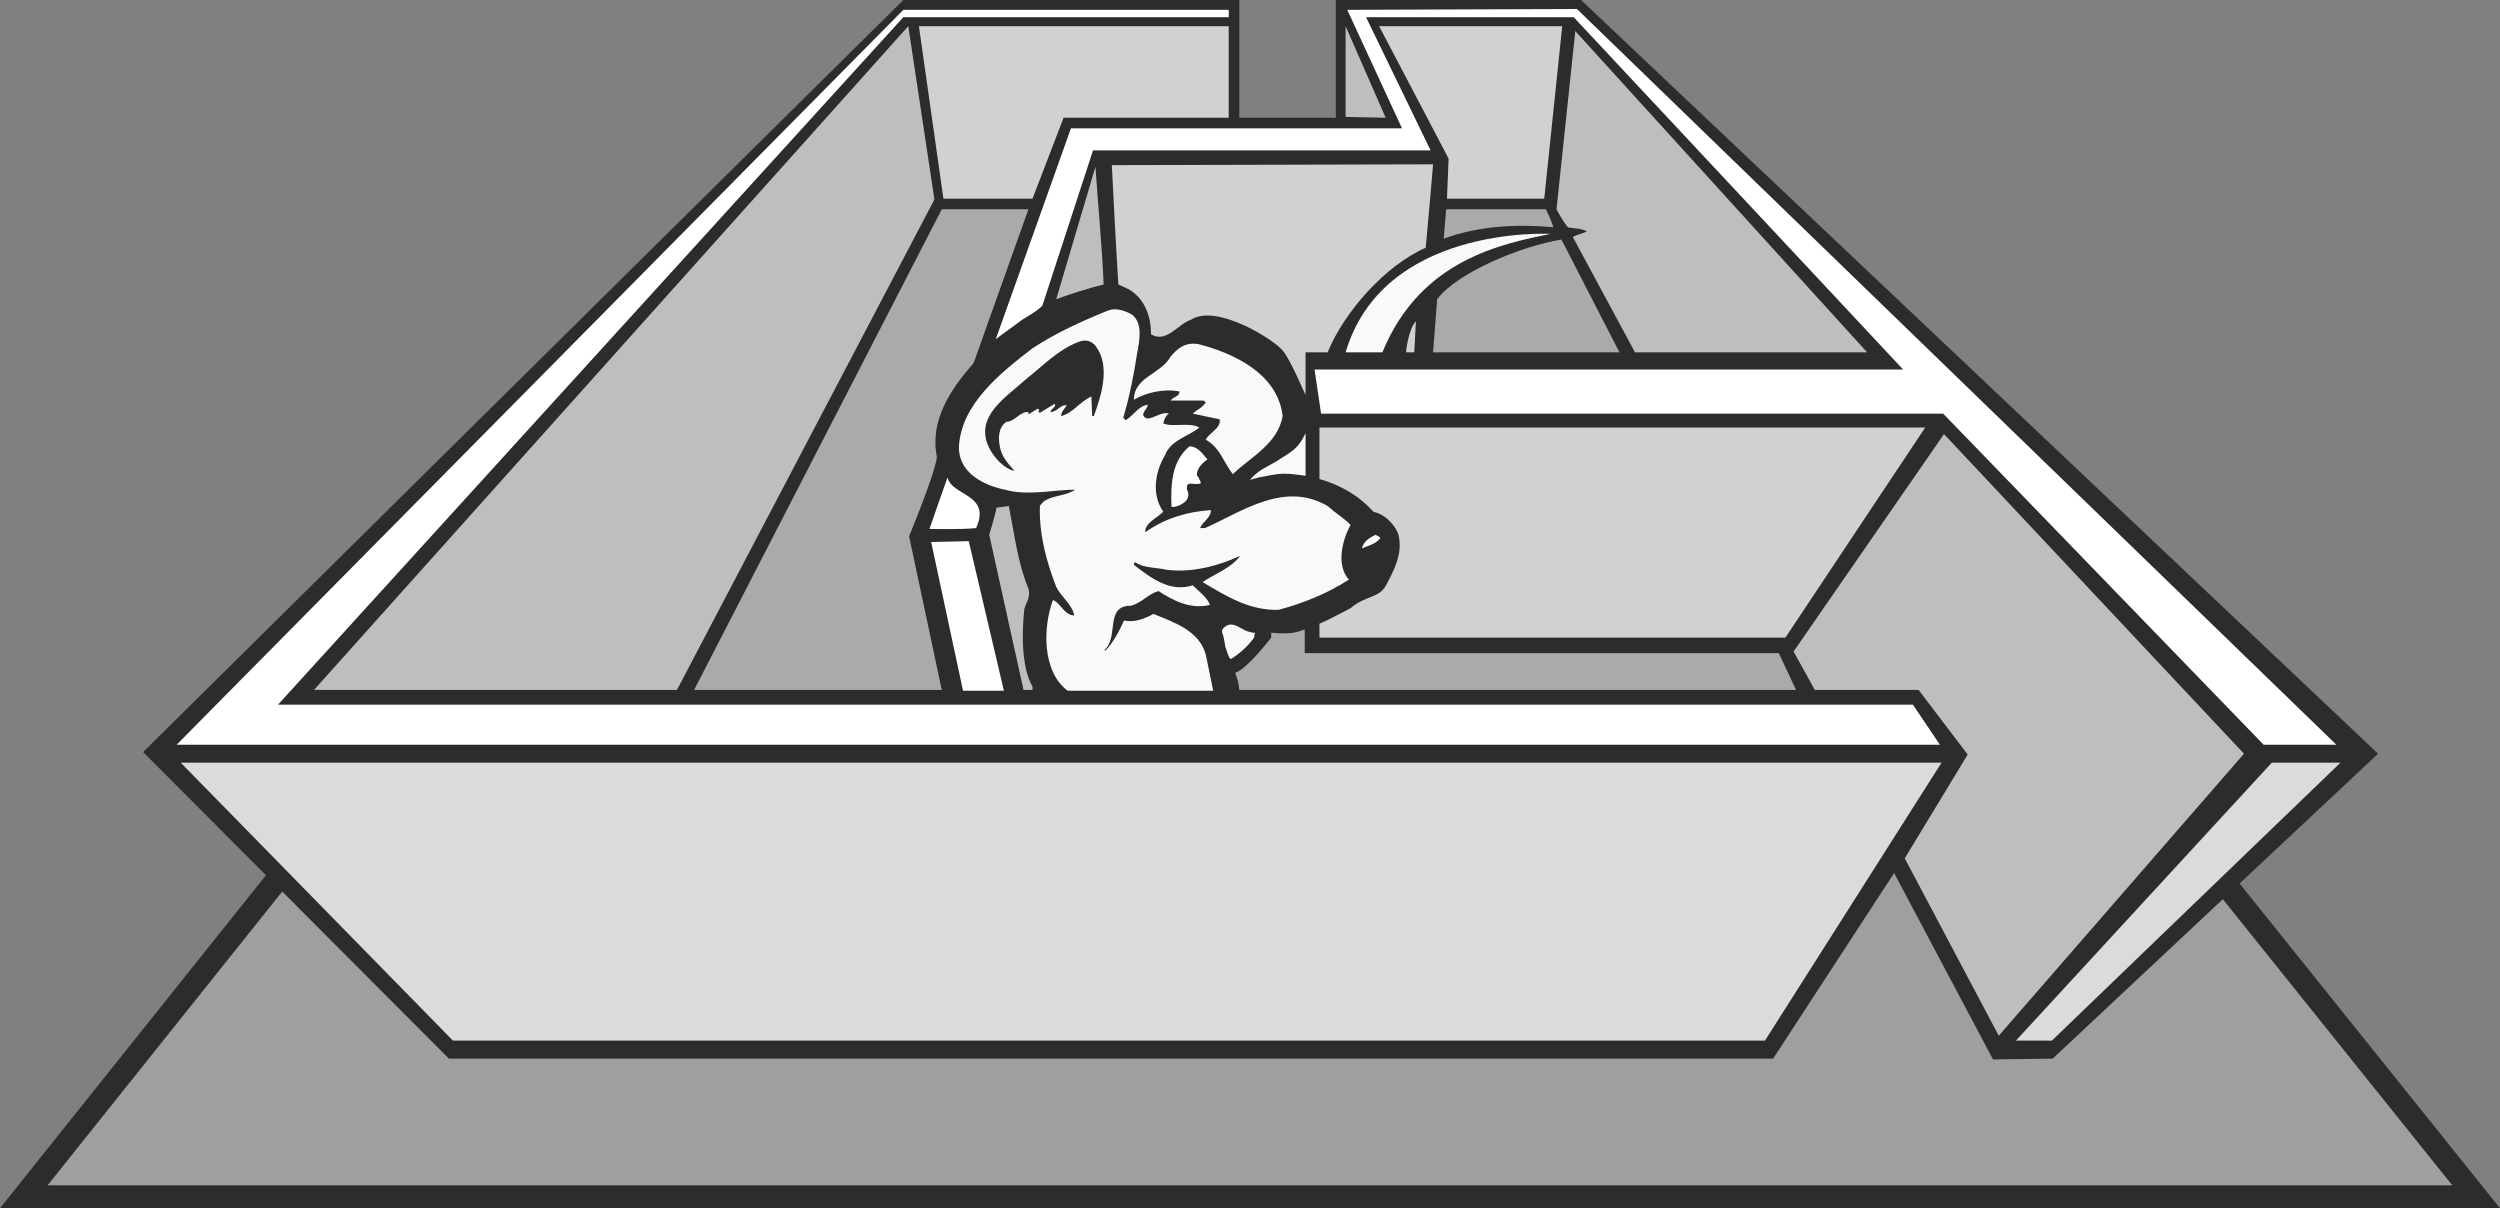
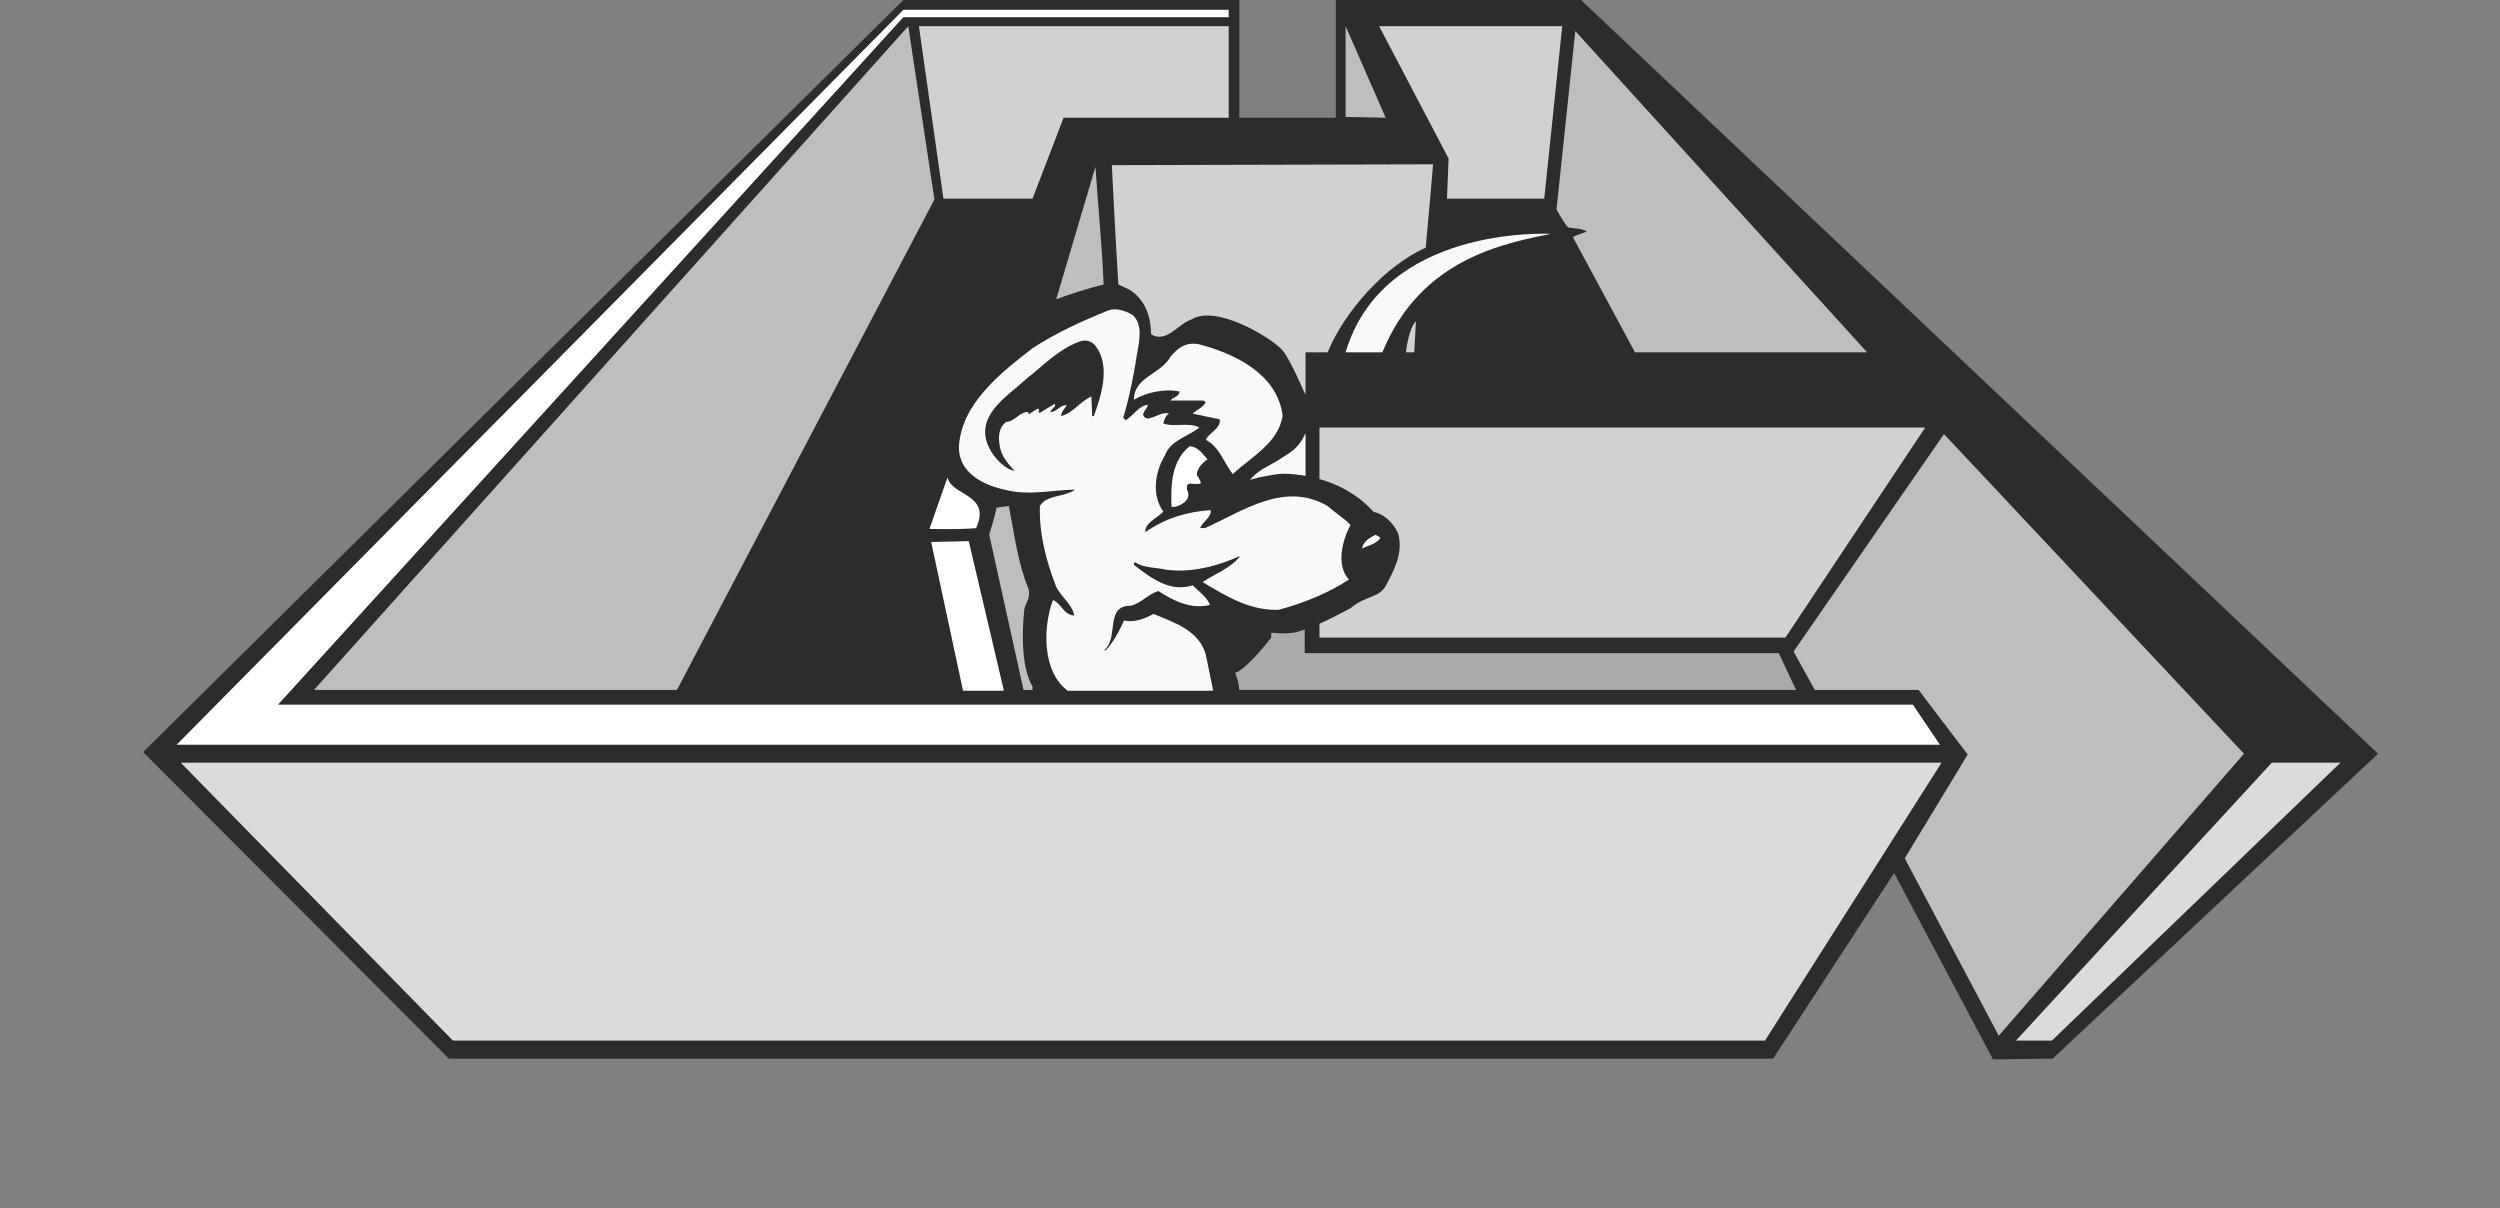
<svg xmlns="http://www.w3.org/2000/svg" height="141.888" viewBox="0 0 220.196 106.416" width="293.594">
  <rect x="0" y="0" width="220.196" height="106.416" fill="#808080" stroke="none" />
-   <path style="fill:#9e9fa1;stroke:#2d2c2b;stroke-width:2.016;stroke-miterlimit:10.433" d="m377.342 438.369 28.296 35.28h-216l27.432-34.344z" transform="translate(-187.543 -368.24)" />
  <path style="fill:#2d2c2b" d="M227.078 461.48h116.64l10.656-16.343 8.712 16.416 5.256-.072 28.656-26.856-70.2-66.384h-21.6v10.368h-8.496V368.24H267.11l-66.96 66.24z" transform="translate(-187.543 -368.24)" />
  <path style="fill:#d9dbdc" d="m358.55 435.417-15.552 24.48h-115.56l-23.976-24.48z" transform="translate(-187.543 -368.24)" />
  <path style="fill:#fff" d="M267.11 369.105h28.656v.648H267.11l-55.08 60.552h144l2.376 3.528H203.102z" transform="translate(-187.543 -368.24)" />
  <path style="fill:#fff" d="m272.87 415.905 3.096 13.176h-3.6l-2.808-13.104zm-1.872-5.616c.36 1.656 3.888 1.44 2.52 4.464-1.296.144-4.104.072-4.104.072s.792-2.304 1.584-4.536z" transform="translate(-187.543 -368.24)" />
  <path style="fill:#f9f9fa" d="M278.486 398.913c2.088-1.368 4.32-2.376 6.624-3.312.72-.288 1.512 0 2.16.36.936.792.648 2.232.432 3.384-.288 1.872-.648 3.744-1.224 5.688l.216.216c.72-.432 1.08-1.224 1.944-1.368 0 .432-.864.864-.072 1.224.648 0 1.296-.648 1.944-.432-.288.144-.432.504-.504.864.864.36 2.304-.144 3.168.36-.936.792-2.52 1.08-3.024 2.448-.936 1.584-1.152 3.528-.144 4.968-.576.576-1.656 1.008-1.584 1.8 1.728-1.224 3.672-1.8 5.76-1.944.072.648-.72 1.008-.936 1.584h.432c3.24-1.44 6.984-4.176 10.8-1.944.72.648 1.368 1.008 2.016 1.656-.72 1.368-1.296 3.528-.144 4.824-1.872 1.224-4.032 2.088-6.192 2.664-2.52.072-4.536-1.152-6.696-2.448 1.08-.72 2.52-1.224 3.312-2.304-1.872.864-4.248 1.512-6.48 1.224-.936-.216-2.016-.144-2.736-.648-.144 0-.144.072-.144.216 1.512 1.152 3.168 2.448 5.184 1.8.576.576 1.296 1.08 1.512 1.728-1.728.432-3.312-.432-4.536-1.224-.936.288-1.512 1.08-2.448 1.296-2.304 0-1.008 2.808-2.304 3.888l.072.072c.72-.72 1.224-1.728 1.656-2.664.864.216 1.8-.144 2.592-.576 1.728.72 4.032 1.44 4.608 3.6l.504 2.448.144.72h-12.816c-2.304-1.728-2.16-5.688-1.296-7.992.72.288.936 1.296 1.872 1.368-.144-.936-1.152-1.656-1.584-2.52-.864-2.232-1.512-4.608-1.44-7.128 0 0 .216-.36.504-.504.72-.432 1.944-.432 2.592-.936-1.8 0-4.176.576-6.192 0-.72-.144-4.104-.936-4.032-3.816.216-3.744 3.672-6.48 6.48-8.64z" transform="translate(-187.543 -368.24)" />
  <path style="fill:#2d2c2b" d="M277.982 401.577c1.296-1.008 2.808-2.592 4.608-3.24.576-.216 1.08-.072 1.44.36 1.368 1.8.504 4.392-.144 6.192h-.144l-.072-1.728c-1.08.504-1.584 1.44-2.664 1.728 0-.36.288-.648.504-.936-.504-.144-.864.576-1.44.576 0-.288.576-.432.36-.72l-1.296.792c-.288-.072.144-.288-.216-.36l-.792.504v-.216c-.72-.072-1.224.864-1.944.864-.72.504-.72 1.44-.576 2.16.144.936.792 1.584 1.296 2.16-.864-.144-1.8-1.152-2.232-2.016-1.368-2.808 1.512-4.464 3.312-6.12z" transform="translate(-187.543 -368.24)" />
-   <path style="fill:#fff" d="M303.326 400.785h51.84l-29.016-31.032h-18.288l5.688 11.736h-29.736l-4.464 13.68c-.576.576-1.224.864-1.872 1.296-.72.576-1.512 1.08-2.232 1.656l6.624-18.576h29.16l-4.824-10.44 20.232-.072 66.888 64.8h-6.408l-28.224-29.16h-54.792z" transform="translate(-187.543 -368.24)" />
  <path style="fill:#f9f9fa" d="M290.654 399.633c.576-.648 1.224-1.296 2.448-1.08 3.096.792 6.984 2.592 7.416 6.336-.432 2.448-2.808 3.6-4.392 5.112-.792-1.008-1.152-2.376-2.376-3.024.216-.576 1.368-1.008 1.224-1.8l-2.376-.504c.36-.36.864-.504 1.152-1.008l-.216-.144h-2.88c.216-.36.72-.288.792-.792-1.296-.288-2.952.072-4.032.72 0-2.016 2.376-2.232 3.24-3.816z" transform="translate(-187.543 -368.24)" />
  <path style="fill:#fff" d="M292.31 407.553c.72 0 1.152.648 1.584 1.152-.432.288-.936.792-.936 1.368.144.216.288.432.36.72-.504.288-1.368-.36-1.224.576.432.864-.432 1.368-1.08 1.512h-.288c-.072-1.944 0-4.032 1.584-5.328z" transform="translate(-187.543 -368.24)" />
  <path style="fill:#f9f9fa" d="M324.134 388.833c-4.104.864-11.448 2.16-14.832 10.44h-3.24c3.312-11.16 17.712-10.44 18.072-10.44z" transform="translate(-187.543 -368.24)" />
  <path style="fill:#fff" d="M308.726 415.329c.072.144.432.144.36.36-.432.504-1.008.576-1.584.864.144-.648.648-.936 1.224-1.224z" transform="translate(-187.543 -368.24)" />
-   <path style="fill:#a8aaac" d="M270.494 386.673h7.632l-4.824 13.536c-2.016 2.304-3.888 5.04-3.24 8.28-.144 1.44-2.448 6.984-2.448 6.984l2.88 13.536h-21.816l21.816-42.336zm43.632 7.92c1.8-2.376 7.416-4.68 10.944-5.256l5.112 9.936h-16.416zm9.576-7.92s.576 1.152.648 1.584c-3.096-.288-6.552-.144-9.648 1.008l.216-2.592z" transform="translate(-187.543 -368.24)" />
  <path style="fill:#cfd1d2" d="M295.766 370.545v8.064h-14.544l-2.736 7.128h-7.848l-2.16-15.192z" transform="translate(-187.543 -368.24)" />
  <path style="fill:#f9f9fa" d="M300.014 408.849c1.152-.792 1.8-.936 2.52-2.448v3.744c-1.152-.144-1.8-.288-2.952-.072l-1.152.216c-.288.072-.504.144-.792.216.288-.36.648-.648 1.08-.936z" transform="translate(-187.543 -368.24)" />
  <path style="fill:#cfd1d2" d="M302.534 403.017c-.072-.072-1.224-2.88-1.944-3.816-.72-1.008-5.904-4.248-8.136-2.808-1.224.432-2.16 2.088-3.528 1.296 0-1.512-.504-3.096-1.944-3.96l-.936-.432c-.216-3.312-.576-10.512-.576-10.512l28.296-.072s-.432 5.112-.648 7.344c-3.6 1.584-7.2 5.688-8.64 9.216h-1.944zm1.224 20.232v1.224-.072h41.04l12.312-18.504h-53.352v4.536c1.8.504 3.456 1.44 4.752 2.88.936.216 1.728.936 2.16 1.872.432 1.44-.072 2.808-.936 4.392-.648 1.44-1.8 1.008-3.24 2.232-.864.432-1.728.936-2.736 1.368z" transform="translate(-187.543 -368.24)" />
  <path style="fill:#a8aaac" d="M302.462 423.68c-.792.289-1.224.433-2.952.289v.432s-2.16 2.808-3.168 3.096c.144.504.288.72.36 1.512h49.032l-1.512-3.24h-41.76z" transform="translate(-187.543 -368.24)" />
  <path style="fill:#cfd1d2" d="m325.142 370.545-1.584 15.192h-8.568l.144-3.528-6.12-11.664zm-12.888 25.992-.144 2.736h-.72c0-.36.288-2.16.864-2.736z" transform="translate(-187.543 -368.24)" />
  <path style="fill:#bcbec0" d="m267.542 370.545 2.304 15.264-22.68 43.2h-31.968zm7.776 42.408 1.08-.144c.504 2.52.792 5.04 1.728 7.272.216.792-.216 1.224-.36 1.8-.216 1.944-.288 5.112.72 6.84v.288h-.792l-3.024-13.68s.504-1.584.648-2.376zm8.712-30.024c.216 3.312.576 6.912.72 10.368-1.44.36-2.808.792-4.176 1.296zm22.032-12.384 3.528 8.064-3.528-.072v-7.992zm20.232.432 25.704 28.296H331.55l-5.472-10.152c.288-.216.864-.288 1.224-.504-.504-.288-1.008-.216-1.656-.36-.504-.576-1.008-1.584-1.008-1.584zm32.472 35.496 26.424 28.152-21.6 24.84-8.28-15.624 5.544-9.144-4.32-5.688h-9.144l-1.872-3.384z" transform="translate(-187.543 -368.24)" />
  <path style="fill:#d9dbdc" d="M387.638 435.417h6.048l-25.416 24.48h-3.168z" transform="translate(-187.543 -368.24)" />
-   <path style="fill:#f9f9fa" d="M295.334 423.537c.792-.792 1.584.288 2.304.36.144.072.288.072.432.072l-.072.432s-.72 1.08-2.016 1.872c-.216.072-.432-.936-.504-1.008 0 0-.144-1.008-.288-1.296-.072-.288.144-.432.144-.432z" transform="translate(-187.543 -368.24)" />
</svg>